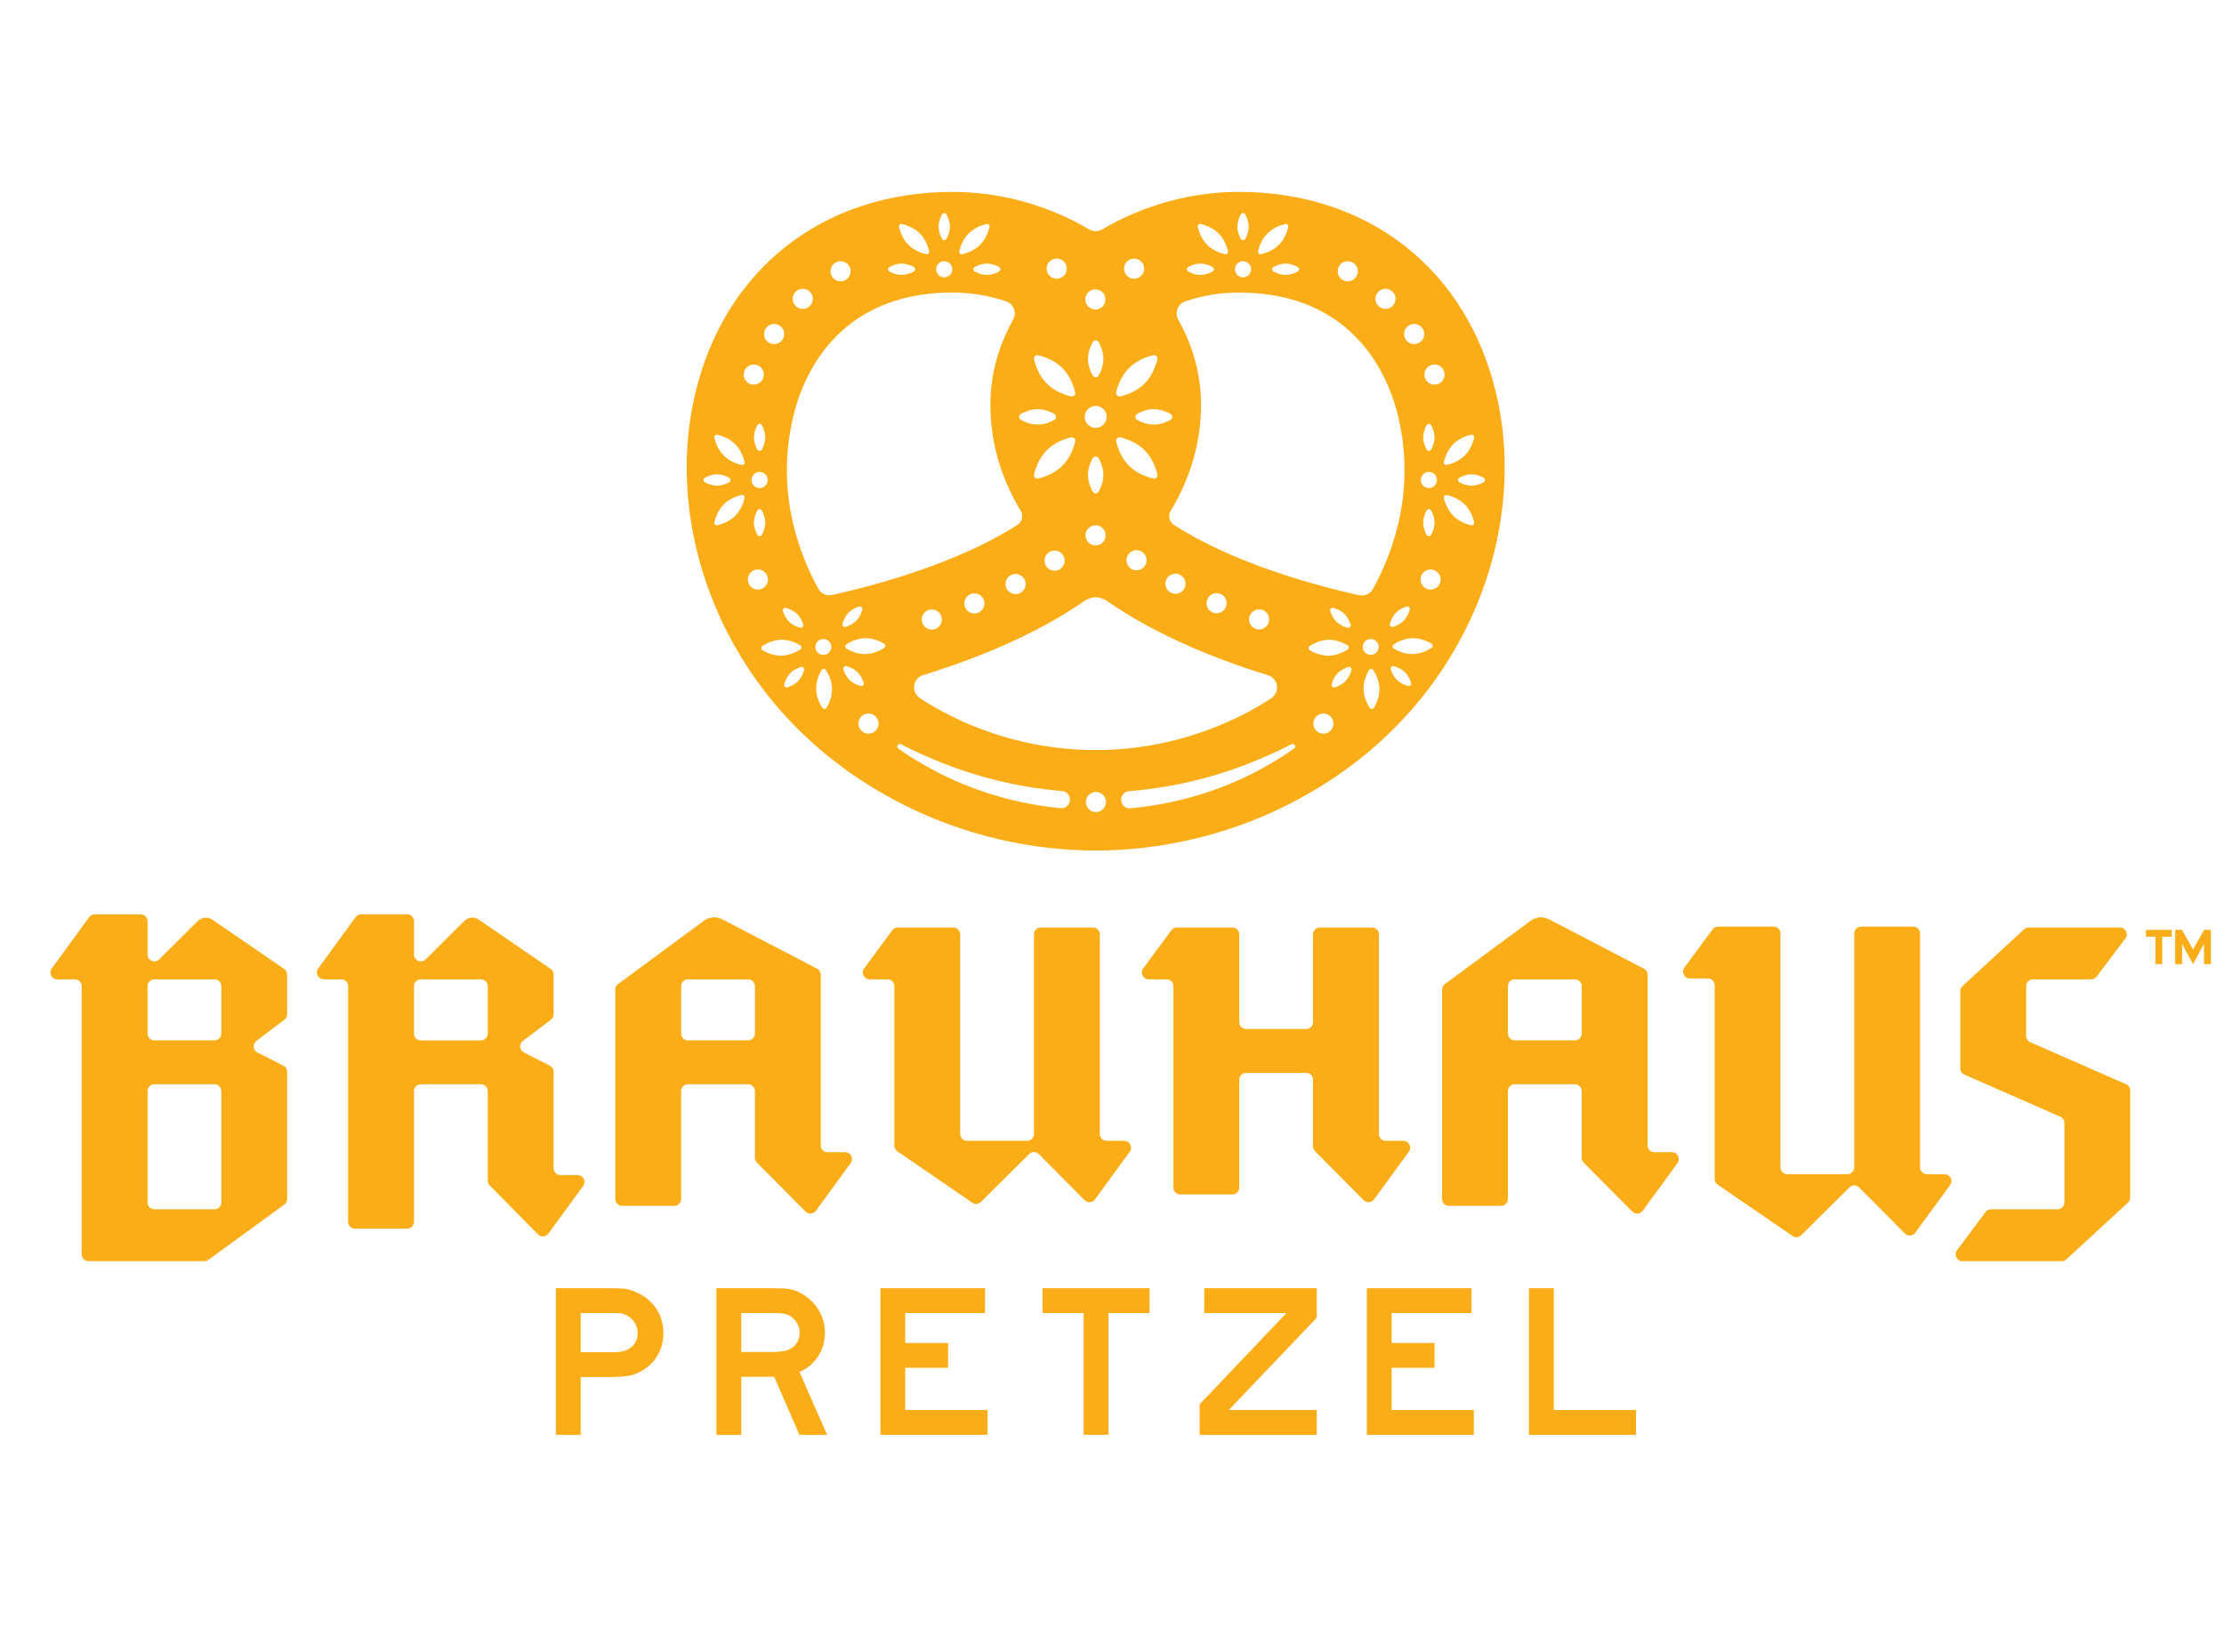
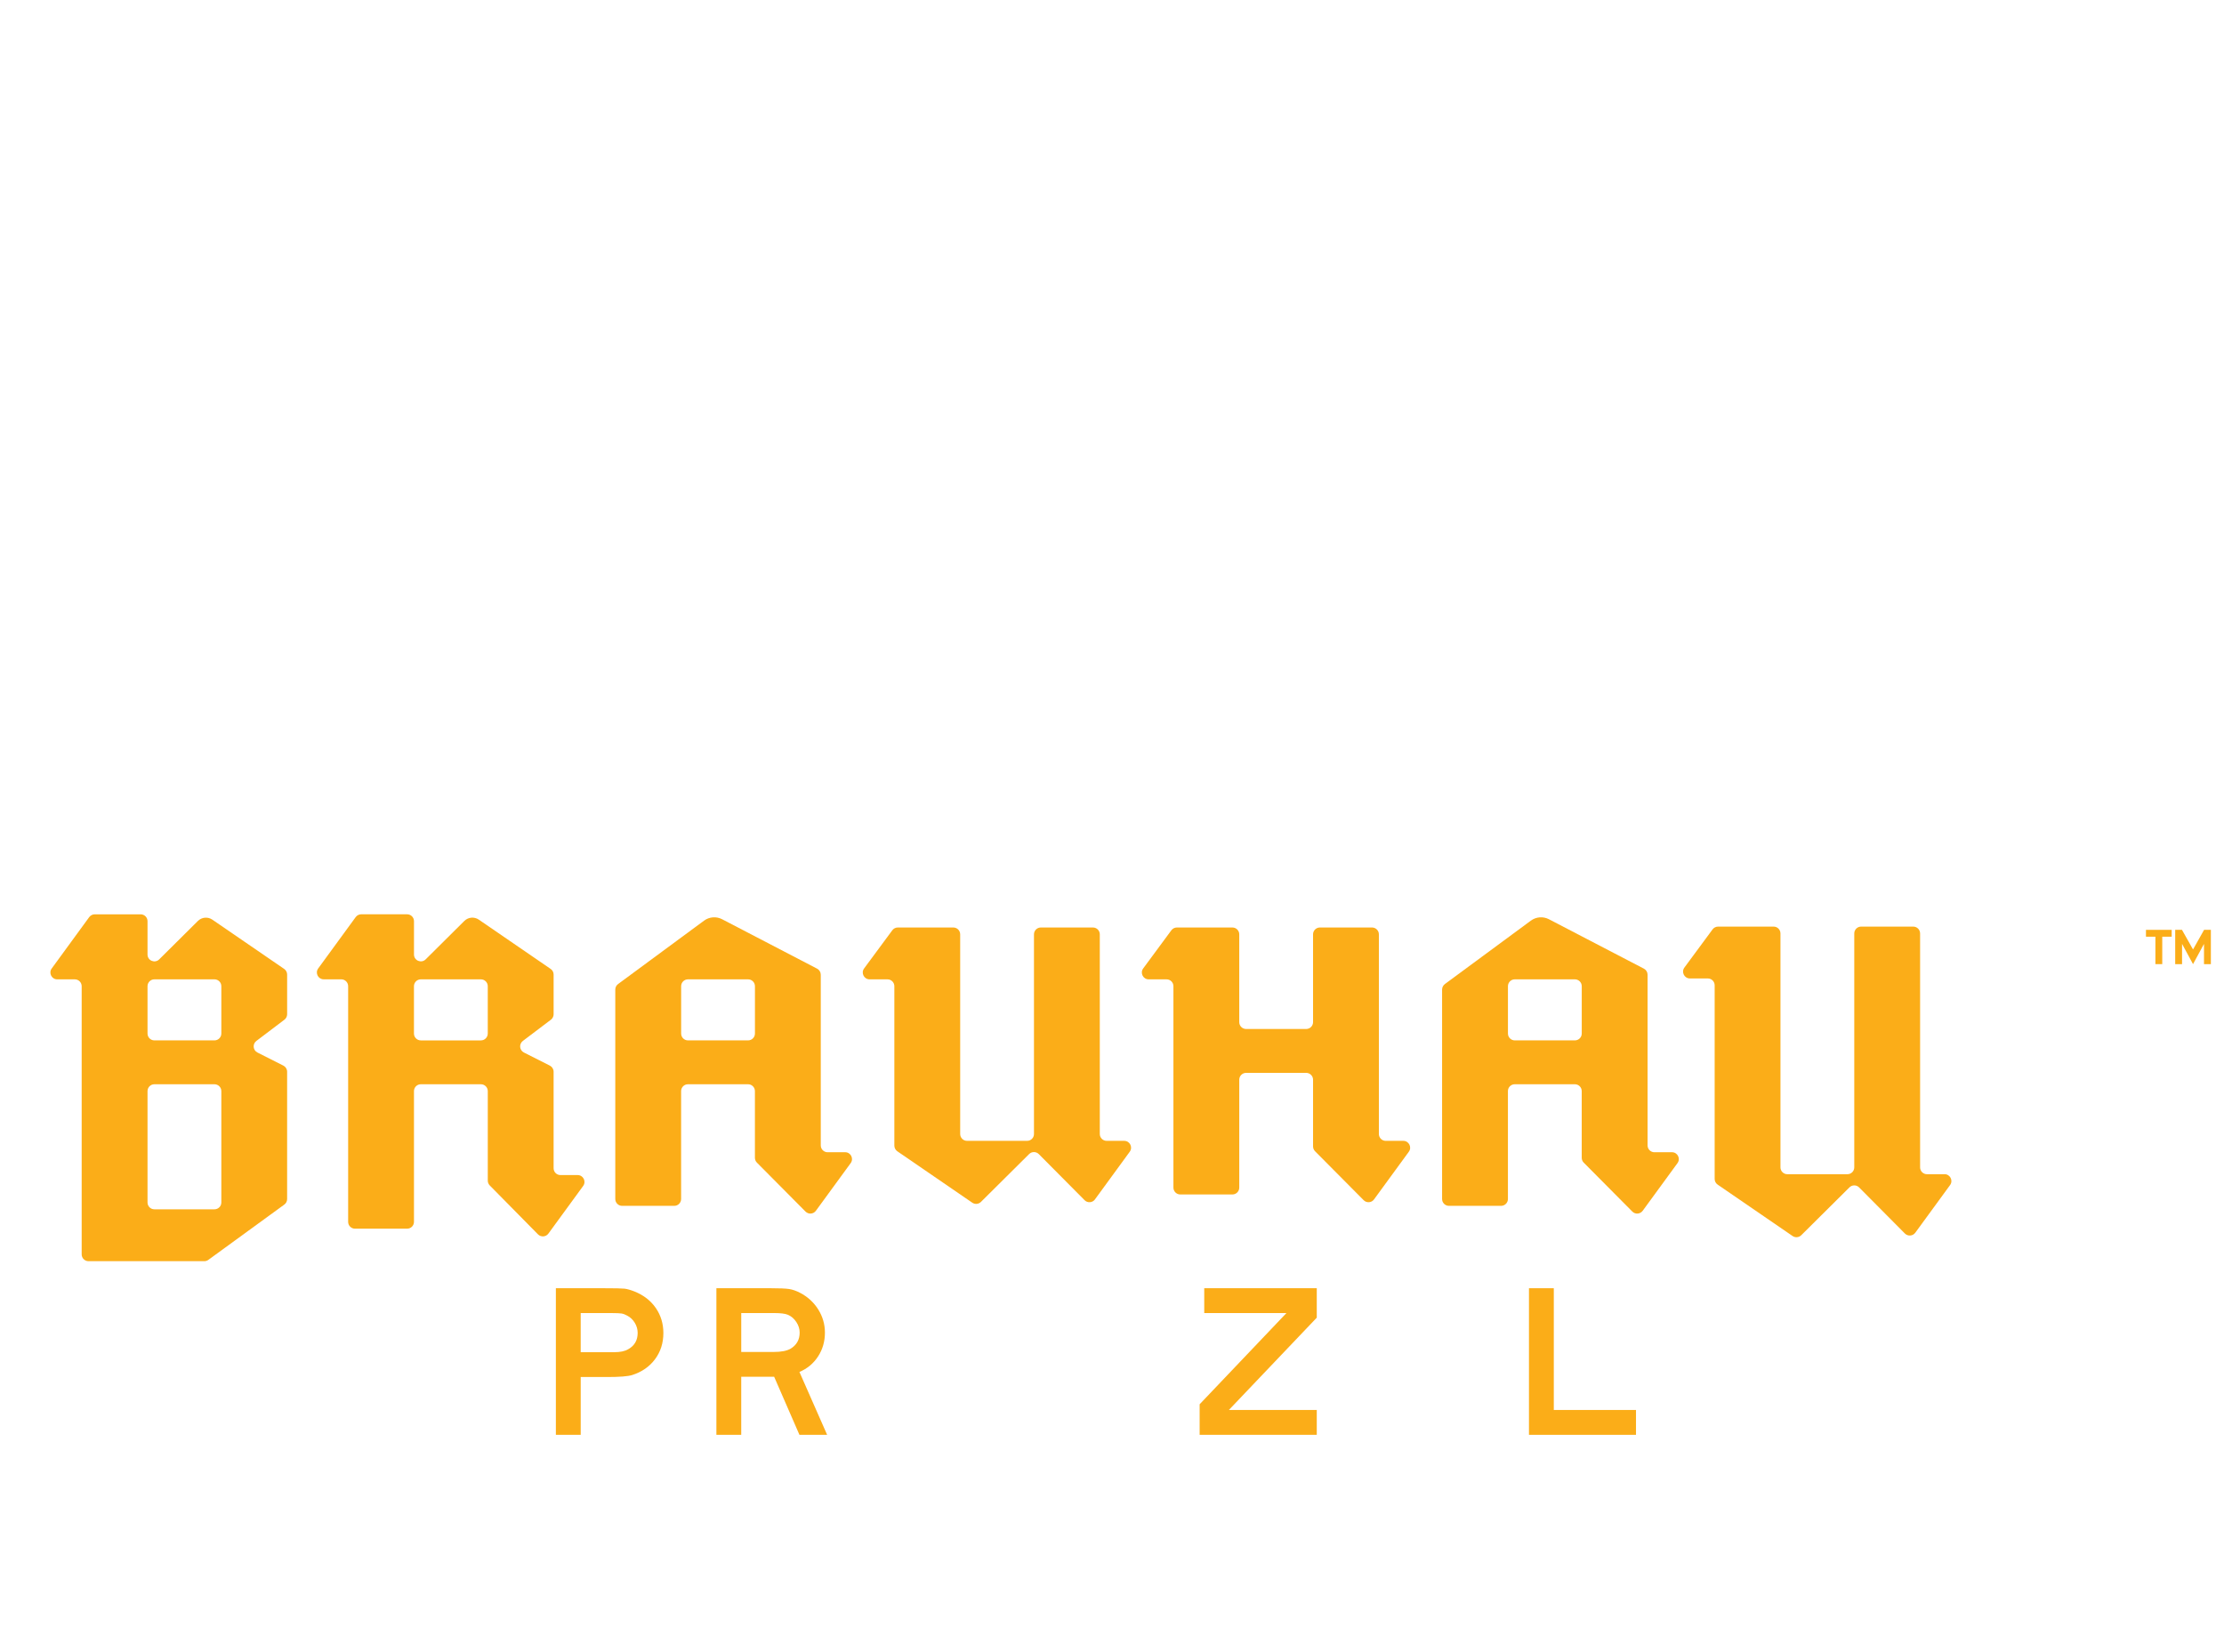
<svg xmlns="http://www.w3.org/2000/svg" id="Layer_2" data-name="Layer 2" viewBox="0 0 175 130">
  <g id="Layer_1-2" data-name="Layer 1">
    <g opacity="0">
      <rect width="175" height="130" fill="#000" stroke-width="0" />
    </g>
    <g>
-       <path d="M71.347,63.446c4.606,2.275,9.748,3.477,14.87,3.477h.002c5.121,0,10.264-1.202,14.871-3.478,6.528-3.225,11.551-8.245,14.523-14.519,2.724-5.752,3.482-12.107,2.131-17.892-2.295-9.829-10.062-15.935-20.269-15.935-3.737,0-7.511,1.042-10.736,2.949-.32.19-.722.19-1.043,0-3.225-1.907-7-2.949-10.737-2.949-10.207,0-17.974,6.106-20.269,15.935-1.351,5.785-.593,12.141,2.132,17.894,2.973,6.274,7.995,11.295,14.525,14.518ZM58.844,45.601c0-.438.355-.792.792-.792.438,0,.793.354.793.792,0,.437-.355.791-.793.791-.437,0-.792-.354-.792-.791ZM60.22,37.32c.248.248.248.65,0,.898-.248.248-.65.248-.898,0-.248-.248-.248-.65,0-.898.248-.248.65-.248.898,0ZM59.327,34.415c0-.387.144-.733.268-.958.077-.139.277-.139.353,0,.125.225.268.571.268.958s-.143.732-.268.957c-.076.139-.276.139-.353,0-.123-.225-.268-.57-.268-.957ZM60.215,41.123c0,.387-.143.733-.268.958-.076.139-.276.139-.353,0-.123-.225-.268-.571-.268-.958,0-.386.144-.732.268-.957.077-.139.277-.139.353,0,.125.225.268.571.268.957ZM59.999,51.164c-.127-.075-.13-.258-.006-.338.299-.191.846-.472,1.475-.484.63-.012,1.187.249,1.494.429.127.075.131.258.006.337-.299.191-.846.472-1.476.484-.629.011-1.187-.249-1.493-.428ZM62.807,53.588c-.265.274-.602.421-.845.496-.149.046-.291-.091-.25-.241.066-.245.199-.588.464-.863.264-.274.602-.42.845-.496.149-.046.291.091.25.241-.066.245-.2.588-.464.863ZM65.042,55.689c-.075.127-.258.13-.338.006-.19-.299-.472-.845-.484-1.476-.012-.63.25-1.187.429-1.493.075-.127.258-.131.337-.006.191.3.473.846.484,1.476.012.631-.249,1.186-.428,1.493ZM64.158,50.917c-.007-.346.268-.63.614-.637.345-.006.63.268.636.614.006.345-.268.63-.613.636-.345.007-.63-.268-.636-.612ZM66.295,49.086c.066-.245.199-.588.465-.862.264-.274.602-.422.844-.497.149-.046.291.091.25.241-.066.245-.2.588-.464.862-.264.275-.602.421-.845.496-.149.046-.291-.09-.25-.241ZM66.362,52.668c-.046-.149.091-.291.241-.251.245.067.588.201.862.465.275.265.421.602.496.844.046.149-.09.291-.241.25-.245-.066-.589-.199-.863-.463-.275-.265-.421-.603-.496-.845ZM68.337,57.729c-.437,0-.792-.355-.792-.792,0-.438.355-.792.792-.792.438,0,.793.355.793.792,0,.437-.355.792-.793.792ZM69.573,50.984c-.299.191-.845.472-1.475.484-.63.012-1.187-.249-1.493-.429-.127-.075-.131-.258-.007-.337.299-.191.847-.472,1.477-.484.63-.011,1.187.249,1.493.429.127.073.13.257.006.336ZM84.192,62.969c-.023.381-.36.661-.738.624-3.807-.372-7.542-1.529-10.875-3.482-.649-.374-1.28-.776-1.893-1.206-.202-.142-.011-.455.208-.343.655.341,1.316.657,1.993.943,3.374,1.506,7.007,2.435,10.686,2.739.365.03.642.342.619.708-.001.006-.001.012-.001.018ZM86.236,63.902c-.438,0-.793-.355-.793-.792,0-.438.355-.792.793-.792.437,0,.792.355.792.792,0,.437-.355.792-.792.792ZM101.829,58.904c-.612.43-1.243.831-1.892,1.206-3.362,1.972-7.134,3.131-10.977,3.493-.379.035-.715-.246-.736-.627-.001-.006-.001-.011-.001-.018-.022-.365.256-.677.621-.706,3.712-.295,7.38-1.227,10.784-2.747.677-.286,1.338-.602,1.993-.943.22-.113.41.2.207.343ZM103.065,50.827c.299-.191.846-.472,1.476-.484.63-.012,1.187.249,1.493.429.127.075.131.258.006.337-.299.191-.846.472-1.476.484-.63.011-1.186-.249-1.493-.428-.127-.075-.131-.258-.006-.338ZM104.917,47.835c.245.066.588.2.862.464.274.265.422.603.497.845.046.149-.091.291-.242.25-.244-.066-.587-.199-.862-.464-.275-.265-.421-.602-.496-.844-.046-.149.09-.291.241-.251ZM104.134,57.729c-.438,0-.792-.355-.792-.792,0-.438.354-.792.792-.792.438,0,.792.355.792.792,0,.437-.354.792-.792.792ZM105.879,53.588c-.264.274-.602.421-.844.496-.149.046-.291-.091-.25-.241.066-.245.2-.588.464-.863.264-.274.602-.42.845-.496.148-.046.291.091.25.241-.066.245-.201.588-.465.863ZM108.114,55.689c-.075.127-.258.13-.337.006-.191-.299-.473-.845-.484-1.476-.011-.63.25-1.187.429-1.493.074-.127.258-.131.337-.006.191.3.473.846.484,1.476.012.631-.25,1.186-.429,1.493ZM107.23,50.917c-.006-.346.269-.63.613-.637.346-.006.631.268.637.614.006.345-.268.63-.614.636-.344.007-.63-.268-.636-.612ZM109.367,49.086c.066-.245.199-.588.464-.862.264-.274.602-.422.845-.497.149-.046.291.091.25.241-.066.245-.201.588-.465.862-.264.275-.602.421-.844.496-.15.046-.291-.09-.25-.241ZM110.793,53.976c-.244-.066-.588-.199-.862-.463-.275-.265-.421-.603-.496-.845-.047-.149.09-.291.241-.251.244.067.588.201.862.465.275.265.422.602.496.844.047.149-.09.291-.241.25ZM112.645,50.984c-.299.191-.846.472-1.476.484-.63.012-1.187-.249-1.493-.429-.127-.075-.131-.258-.007-.337.3-.191.847-.472,1.477-.484.63-.011,1.187.249,1.493.429.127.073.131.257.006.336ZM112.569,46.393c-.438,0-.793-.354-.793-.791,0-.438.355-.792.793-.792.437,0,.792.354.792.792,0,.437-.355.791-.792.791ZM112.883,37.32c.247.248.247.65,0,.898-.248.248-.65.248-.897,0-.248-.248-.248-.65,0-.898.247-.248.649-.248.897,0ZM111.989,34.415c0-.387.144-.733.268-.958.076-.139.275-.139.353,0,.123.225.268.571.268.958s-.145.732-.268.957c-.077.139-.277.139-.353,0-.125-.225-.268-.57-.268-.957ZM112.878,41.123c0,.387-.145.733-.268.958-.077.139-.277.139-.353,0-.125-.225-.268-.571-.268-.958,0-.386.144-.732.268-.957.076-.139.275-.139.353,0,.123.225.268.571.268.957ZM115.751,41.328c-.351-.086-.942-.286-1.394-.739-.453-.452-.654-1.043-.739-1.394-.035-.145.097-.277.243-.241.351.085.941.286,1.394.738.453.452.654,1.043.738,1.394.035.146-.097.277-.241.243ZM116.745,37.945c-.225.125-.57.268-.958.268-.386,0-.732-.143-.957-.268-.139-.076-.139-.276,0-.353.225-.124.571-.268.957-.268.388,0,.733.144.958.268.139.077.139.277,0,.353ZM115.751,34.21c.144-.035.276.096.241.242-.084.35-.286.942-.738,1.394-.453.452-1.043.654-1.394.738-.146.035-.277-.096-.243-.242.085-.35.286-.942.739-1.394.452-.453,1.043-.653,1.394-.738ZM112.879,28.682c.437,0,.792.355.792.793,0,.437-.355.792-.792.792-.437,0-.793-.355-.793-.792,0-.438.355-.793.793-.793ZM111.276,25.49c.437,0,.792.355.792.792,0,.438-.354.793-.792.793-.438,0-.792-.355-.792-.793,0-.437.355-.792.792-.792ZM109.021,22.723c.438,0,.792.354.792.791,0,.438-.354.792-.792.792-.437,0-.791-.354-.791-.792,0-.438.354-.791.791-.791ZM106.049,20.553c.437,0,.792.354.792.791s-.355.792-.792.792c-.438,0-.792-.355-.792-.792s.355-.791.792-.791ZM102.122,21.363c-.226.124-.571.268-.958.268-.388,0-.732-.144-.958-.268-.139-.076-.139-.277,0-.353.226-.124.57-.268.958-.268.387,0,.732.144.958.268.139.076.139.277,0,.353ZM99.733,18.366c.452-.452,1.043-.653,1.394-.738.146-.035.277.096.242.242-.085.351-.286.942-.738,1.394-.452.453-1.043.653-1.394.738-.145.036-.277-.096-.241-.241.084-.351.285-.942.738-1.394ZM97.633,16.875c.077-.139.277-.139.353,0,.124.225.268.571.268.957,0,.388-.144.733-.268.958-.076.139-.276.139-.353,0-.124-.225-.268-.57-.268-.958,0-.386.144-.732.268-.957ZM97.361,20.738c.248-.248.65-.248.897,0,.248.248.248.649,0,.897-.248.248-.649.248-.897,0-.248-.248-.248-.65,0-.897ZM94.493,17.628c.35.085.942.286,1.394.738.452.453.653,1.043.738,1.394.035.146-.097.277-.242.241-.35-.084-.941-.285-1.393-.738-.453-.453-.655-1.043-.739-1.394-.035-.146.097-.277.242-.242ZM93.498,21.011c.225-.124.571-.268.958-.268.386,0,.732.144.957.268.139.076.139.277,0,.353-.225.124-.571.268-.957.268-.387,0-.733-.144-.958-.268-.139-.076-.139-.277,0-.353ZM93.27,23.711c1.356-.457,2.783-.693,4.204-.693,9.266,0,11.869,6.865,12.559,9.816,1.301,5.575-.233,10.282-1.993,13.503-.215.393-.663.593-1.1.496-3.489-.774-9.837-2.492-14.569-5.531-.367-.236-.481-.719-.257-1.093,1.589-2.649,2.393-5.455,2.393-8.359,0-2.314-.603-4.561-1.794-6.703-.303-.545-.033-1.237.557-1.436ZM99.823,48.996c-.113.329-.419.535-.748.535-.085,0-.172-.014-.258-.044-.413-.142-.633-.592-.491-1.005.143-.413.592-.634,1.007-.493.414.143.633.595.49,1.008ZM96.457,47.771c-.127.303-.42.484-.728.484-.103,0-.208-.019-.31-.063-.401-.171-.591-.636-.42-1.037.17-.402.635-.592,1.038-.422.403.17.591.635.42,1.037ZM93.191,46.302c-.141.269-.416.422-.699.422-.125,0-.253-.03-.37-.093-.388-.205-.534-.685-.329-1.071.204-.386.685-.532,1.071-.327v-.001c.386.206.532.685.327,1.071ZM92.092,33.043c-.307.169-.777.365-1.304.365s-.998-.196-1.305-.365c-.19-.104-.19-.377,0-.481.307-.169.778-.365,1.305-.365s.997.196,1.304.365c.19.104.19.377,0,.481ZM89.241,20.348c.438,0,.793.355.793.792,0,.438-.355.793-.793.793-.438,0-.791-.355-.791-.793,0-.437.354-.792.791-.792ZM88.837,28.96c.617-.617,1.422-.891,1.9-1.006.198-.048.377.132.33.329-.116.478-.39,1.283-1.006,1.9-.617.617-1.422.892-1.9,1.006-.198.047-.377-.132-.33-.329.116-.478.389-1.283,1.006-1.9ZM88.161,34.417c.477.115,1.282.389,1.9,1.005.616.617.89,1.422,1.006,1.899.047.199-.132.378-.33.331-.477-.116-1.283-.389-1.9-1.007-.617-.616-.89-1.422-1.006-1.899-.047-.198.132-.378.33-.329ZM90.081,44.531c-.154.222-.4.34-.651.34-.157,0-.313-.046-.452-.141-.358-.25-.447-.742-.198-1.102.249-.358.742-.448,1.1-.198.36.248.449.741.2,1.101ZM86.195,22.767c.438,0,.791.355.791.792,0,.438-.354.793-.791.793-.438,0-.793-.355-.793-.793,0-.437.355-.792.793-.792ZM86.822,28.233c0,.527-.196.998-.365,1.305-.104.19-.376.19-.48,0-.169-.307-.365-.777-.365-1.305,0-.527.196-.997.365-1.304.104-.19.376-.19.48,0,.169.307.365.778.365,1.304ZM85.606,32.192c.338-.338.885-.338,1.223,0,.337.337.337.885,0,1.223-.339.338-.886.338-1.223,0-.338-.338-.338-.886,0-1.223ZM86.207,41.334c.438,0,.793.354.793.791,0,.438-.355.793-.793.793s-.792-.355-.792-.793c0-.438.355-.791.792-.791ZM85.612,37.373c0-.527.196-.997.365-1.306.104-.189.376-.189.48,0,.169.308.365.778.365,1.306,0,.527-.196.998-.365,1.305-.104.19-.376.19-.48,0-.169-.307-.365-.778-.365-1.305ZM87.078,47.27c3.932,2.739,8.655,4.619,12.701,5.864.816.251.965,1.342.251,1.81-.794.519-1.611.988-2.447,1.401-7.223,3.567-15.507,3.567-22.73.001-.844-.417-1.668-.889-2.469-1.415-.714-.469-.564-1.559.253-1.81,4.053-1.244,8.782-3.118,12.712-5.847.521-.361,1.209-.365,1.729-.003ZM73.068,47.995c.413-.141.862.081,1.005.495.141.413-.082.863-.495,1.006-.086.028-.17.042-.255.042-.331,0-.638-.208-.75-.536-.141-.414.082-.865.495-1.006ZM76.366,46.747c.404-.17.869.02,1.037.424.168.404-.021.867-.423,1.038-.101.042-.205.061-.307.061-.309,0-.602-.182-.731-.484-.168-.404.022-.869.424-1.038ZM79.545,45.255c.386-.205.865-.056,1.069.331.203.388.055.867-.333,1.071-.117.062-.243.091-.368.091-.284,0-.558-.154-.701-.423-.204-.387-.055-.866.332-1.069ZM83.597,36.646c-.616.617-1.422.891-1.899,1.007-.199.048-.378-.132-.33-.331.115-.477.389-1.282,1.006-1.899.617-.616,1.422-.891,1.899-1.005.198-.049.378.131.33.329-.115.477-.389,1.283-1.006,1.899ZM83.432,44.766c-.137.095-.293.14-.447.14-.254,0-.501-.121-.654-.345-.25-.36-.156-.853.205-1.101.36-.248.853-.156,1.1.204.248.36.156.853-.204,1.101ZM83.149,20.348c.437,0,.792.355.792.792,0,.438-.355.793-.792.793-.437,0-.793-.355-.793-.793,0-.437.355-.792.793-.792ZM81.698,27.954c.477.115,1.283.389,1.899,1.006.617.617.891,1.422,1.006,1.9.048.198-.132.377-.33.329-.477-.115-1.282-.389-1.899-1.006-.617-.617-.891-1.421-1.006-1.9-.048-.197.131-.377.33-.329ZM80.342,32.563c.307-.169.777-.365,1.305-.365.527,0,.997.196,1.305.365.189.104.189.377,0,.481-.308.168-.778.365-1.305.365-.528,0-.998-.196-1.305-.365-.189-.104-.189-.377,0-.481ZM78.612,21.363c-.226.124-.57.268-.958.268-.387,0-.732-.144-.958-.268-.138-.076-.138-.277,0-.353.226-.124.571-.268.958-.268.387,0,.732.144.958.268.139.076.139.277,0,.353ZM76.223,18.366c.452-.452,1.043-.653,1.393-.738.146-.035.277.096.243.242-.085.351-.286.942-.738,1.394-.453.453-1.044.653-1.394.738-.145.036-.277-.096-.242-.241.084-.351.286-.942.739-1.394ZM74.123,16.875c.077-.139.277-.139.353,0,.124.225.268.571.268.957,0,.388-.144.733-.268.958-.077.139-.276.139-.353,0-.123-.225-.268-.57-.268-.958,0-.386.144-.732.268-.957ZM73.851,20.738c.248-.248.65-.248.898,0,.247.248.247.649,0,.897-.248.248-.65.248-.898,0-.247-.248-.247-.65,0-.897ZM70.983,17.628c.351.085.942.286,1.394.738.453.453.654,1.043.739,1.394.035.146-.097.277-.242.241-.351-.084-.941-.285-1.394-.738-.453-.453-.653-1.043-.738-1.394-.035-.146.097-.277.241-.242ZM69.989,21.011c.225-.124.57-.268.958-.268.386,0,.732.144.957.268.139.076.139.277,0,.353-.225.124-.571.268-.957.268-.388,0-.733-.144-.958-.268-.139-.076-.139-.277,0-.353ZM66.141,20.553c.438,0,.792.354.792.791s-.354.792-.792.792c-.437,0-.791-.355-.791-.792s.354-.791.791-.791ZM63.169,22.723c.438,0,.792.354.792.791,0,.438-.355.792-.792.792s-.792-.354-.792-.792c0-.438.355-.791.792-.791ZM62.402,32.834c.688-2.951,3.292-9.816,12.557-9.816,1.422,0,2.849.237,4.206.693.591.199.861.891.558,1.436-1.192,2.141-1.793,4.389-1.793,6.703,0,2.904.803,5.709,2.391,8.357.224.374.11.858-.258,1.093-4.723,3.022-11.084,4.739-14.58,5.514-.436.097-.884-.103-1.097-.495-1.754-3.218-3.282-7.919-1.983-13.485ZM62.708,48.299c.274.265.421.603.496.845.046.149-.091.291-.241.25-.245-.066-.588-.199-.862-.464-.275-.265-.422-.602-.497-.844-.046-.149.091-.291.241-.251.245.066.588.2.863.464ZM60.915,25.49c.437,0,.792.355.792.792,0,.438-.355.793-.792.793-.438,0-.793-.355-.793-.793,0-.437.355-.792.793-.792ZM59.311,28.682c.438,0,.793.355.793.793,0,.437-.355.792-.793.792-.437,0-.791-.355-.791-.792,0-.438.355-.793.791-.793ZM56.455,34.21c.35.085.942.286,1.394.738.452.452.653,1.043.738,1.394.035.146-.096.277-.242.242-.35-.084-.942-.286-1.394-.738-.452-.452-.653-1.043-.738-1.394-.035-.146.096-.277.242-.242ZM55.46,37.592c.225-.124.571-.268.958-.268.387,0,.732.144.957.268.139.077.139.277,0,.353-.225.125-.57.268-.957.268-.387,0-.733-.143-.958-.268-.139-.076-.139-.276,0-.353ZM56.213,41.085c.085-.35.286-.942.738-1.394.452-.453,1.043-.653,1.394-.738.146-.035.277.096.242.241-.085.351-.286.942-.738,1.394-.452.453-1.043.653-1.394.739-.146.035-.277-.097-.242-.243Z" fill="#fbad18" stroke-width="0" />
-       <path d="M167.3,85.315l-7.549-3.31c-.196-.086-.322-.279-.322-.493v-3.912c0-.298.241-.539.539-.539h4.58c.169,0,.327-.08.429-.215l2.264-3.003c.268-.355.015-.863-.43-.863h-7.173c-.136,0-.266.051-.365.142l-4.851,4.469c-.111.103-.173.246-.173.396v6.08c0,.214.126.408.322.493l7.548,3.31c.196.086.323.28.323.493v6.254c0,.298-.241.539-.539.539h-5.237c-.17,0-.331.08-.432.217l-2.241,3.003c-.265.356-.012.861.431.861h7.807c.135,0,.266-.051.365-.142l4.851-4.469c.111-.103.174-.246.174-.396v-8.421c0-.213-.127-.408-.322-.493Z" fill="#fbad18" stroke-width="0" />
      <path d="M16.71,72.365c-.356-.244-.835-.201-1.14.104l-3.043,3.021c-.341.338-.919.098-.919-.382v-2.624c0-.298-.241-.539-.539-.539h-3.614c-.172,0-.334.082-.436.221l-2.949,4.04c-.26.356-.006.856.435.856h1.383c.298,0,.539.241.539.539v21.099c0,.298.241.538.539.538h9.111c.113,0,.225-.035.317-.103l5.977-4.351c.14-.101.222-.263.222-.436v-10.018c0-.203-.115-.389-.296-.481l-2.041-1.031c-.355-.18-.4-.669-.082-.91l2.207-1.672c.134-.101.213-.26.213-.429v-3.122c0-.177-.087-.343-.234-.445l-5.651-3.876ZM17.416,94.618c0,.297-.242.538-.539.538h-4.73c-.298,0-.539-.241-.539-.538v-8.763c0-.297.241-.538.539-.538h4.73c.297,0,.539.241.539.538v8.763ZM17.416,81.325c0,.298-.242.539-.539.539h-4.73c-.298,0-.539-.241-.539-.539v-3.725c0-.298.241-.539.539-.539h4.73c.297,0,.539.241.539.539v3.725Z" fill="#fbad18" stroke-width="0" />
      <path d="M45.452,92.462h-1.351c-.298,0-.539-.241-.539-.538v-7.594c0-.203-.114-.389-.296-.481l-2.041-1.031c-.356-.179-.4-.669-.082-.911l2.207-1.67c.134-.103.213-.262.213-.43v-3.122c0-.178-.087-.344-.234-.444l-5.651-3.877c-.356-.244-.835-.201-1.141.103l-3.042,3.022c-.341.337-.919.096-.919-.382v-2.625c0-.298-.242-.539-.539-.539h-3.614c-.172,0-.334.083-.435.221l-2.949,4.04c-.26.356-.006.856.434.856h1.383c.298,0,.539.242.539.539v18.543c0,.298.241.539.539.539h4.102c.298,0,.539-.241.539-.539v-10.287c0-.298.241-.538.539-.538h4.73c.297,0,.539.241.539.538v7.045c0,.142.056.277.155.378l3.795,3.849c.234.237.623.208.819-.06l2.736-3.748c.26-.357.006-.857-.435-.857ZM38.381,81.325c0,.298-.242.54-.539.54h-4.73c-.298,0-.539-.241-.539-.54v-3.725c0-.297.241-.539.539-.539h4.73c.297,0,.539.242.539.539v3.725Z" fill="#fbad18" stroke-width="0" />
      <path d="M66.505,90.666h-1.382c-.298,0-.539-.241-.539-.539v-13.43c0-.201-.112-.385-.291-.478l-7.472-3.888c-.457-.237-1.008-.194-1.421.111l-6.765,4.989c-.138.102-.22.263-.22.434v16.48c0,.298.242.539.539.539h4.102c.297,0,.539-.241.539-.539v-8.491c0-.298.241-.538.538-.538h4.73c.297,0,.539.241.539.538v5.248c0,.142.056.278.156.379l3.825,3.852c.233.236.622.206.817-.062l2.738-3.75c.26-.356.006-.857-.436-.857ZM59.404,81.325c0,.298-.242.539-.539.539h-4.73c-.298,0-.538-.241-.538-.539v-3.725c0-.298.241-.539.538-.539h4.73c.297,0,.539.241.539.539v3.725Z" fill="#fbad18" stroke-width="0" />
      <path d="M131.564,90.666h-1.382c-.298,0-.539-.241-.539-.539v-13.43c0-.201-.112-.385-.291-.478l-7.472-3.888c-.457-.237-1.008-.194-1.421.111l-6.765,4.989c-.137.102-.22.263-.22.434v16.48c0,.298.242.539.539.539h4.102c.297,0,.539-.241.539-.539v-8.491c0-.298.241-.538.538-.538h4.73c.297,0,.539.241.539.538v5.248c0,.142.056.278.156.379l3.825,3.852c.233.236.622.206.817-.062l2.738-3.75c.26-.356.006-.857-.436-.857ZM124.463,81.325c0,.298-.242.539-.539.539h-4.73c-.297,0-.538-.241-.538-.539v-3.725c0-.298.241-.539.538-.539h4.73c.297,0,.539.241.539.539v3.725Z" fill="#fbad18" stroke-width="0" />
      <path d="M86.159,94.375l2.738-3.75c.26-.356.005-.856-.436-.856h-1.382c-.298,0-.539-.242-.539-.539v-15.71c0-.298-.241-.539-.539-.539h-4.102c-.297,0-.538.241-.538.539v15.71c0,.298-.242.539-.539.539h-4.73c-.298,0-.538-.242-.538-.539v-15.71c0-.298-.242-.539-.539-.539h-4.369c-.171,0-.332.081-.433.219l-2.219,3.003c-.262.355-.008.859.434.859h1.408c.298,0,.538.242.538.539v12.545c0,.177.088.343.234.444l5.897,4.045c.213.146.501.12.684-.062l3.79-3.764c.211-.21.552-.208.762.003l3.602,3.627c.233.235.622.206.817-.062Z" fill="#fbad18" stroke-width="0" />
      <path d="M108.119,94.375l2.738-3.75c.26-.356.005-.856-.436-.856h-1.383c-.297,0-.538-.242-.538-.539v-15.71c0-.298-.241-.539-.539-.539h-4.102c-.298,0-.538.241-.538.539v6.908c0,.298-.242.539-.539.539h-4.73c-.298,0-.538-.241-.538-.539v-6.908c0-.298-.242-.539-.539-.539h-4.369c-.171,0-.332.081-.434.219l-2.217,3.003c-.263.355-.009.859.433.859h1.408c.298,0,.538.242.538.539v15.849c0,.298.242.538.539.538h4.102c.298,0,.539-.241.539-.538v-8.491c0-.297.241-.539.538-.539h4.73c.297,0,.539.242.539.539v5.248c0,.142.057.279.156.38l3.825,3.852c.233.235.622.206.817-.062Z" fill="#fbad18" stroke-width="0" />
      <path d="M153.009,92.394h-1.383c-.298,0-.539-.241-.539-.539v-18.405c0-.298-.241-.539-.539-.539h-4.102c-.298,0-.539.241-.539.539v18.405c0,.298-.242.539-.539.539h-4.73c-.298,0-.539-.241-.539-.539v-18.405c0-.298-.241-.539-.539-.539h-4.368c-.172,0-.332.08-.434.218l-2.217,3.003c-.263.356-.009.859.433.859h1.408c.298,0,.539.241.539.539v15.238c0,.178.087.344.234.444l5.896,4.045c.214.146.501.121.685-.062l3.79-3.764c.211-.21.553-.208.762.003l3.601,3.627c.234.235.622.206.818-.062l2.738-3.75c.26-.356.005-.857-.436-.857Z" fill="#fbad18" stroke-width="0" />
      <path d="M49.934,101.625c-.324-.127-.588-.201-.795-.225-.208-.023-.755-.034-1.643-.034h-3.756v11.535h1.954v-4.548h2.096c.968,0,1.62-.052,1.954-.156.761-.242,1.359-.657,1.798-1.245.438-.588.657-1.275.657-2.058,0-.738-.199-1.395-.596-1.972-.398-.576-.954-1.008-1.669-1.297ZM49.415,106.174c-.254.15-.617.225-1.09.225h-2.632v-3.078h2.442c.381,0,.641.012.779.035.139.023.287.08.45.173.242.127.438.314.588.562.149.248.224.511.224.788,0,.588-.253,1.02-.76,1.297Z" fill="#fbad18" stroke-width="0" />
      <path d="M64.375,106.727c.357-.553.536-1.176.536-1.868,0-.657-.177-1.265-.528-1.825-.352-.559-.827-.994-1.426-1.306-.312-.161-.603-.262-.874-.302-.271-.04-.764-.061-1.479-.061h-4.233v11.535h1.954v-4.566h2.591l1.989,4.566h2.179l-2.179-4.946c.622-.265,1.112-.674,1.47-1.227ZM62.214,106.122c-.3.173-.743.259-1.332.259h-2.556v-3.061h2.591c.507,0,.87.046,1.089.139.265.115.484.306.657.57.174.265.26.542.26.83,0,.553-.237.974-.709,1.263Z" fill="#fbad18" stroke-width="0" />
-       <polygon points="71.229 107.626 74.602 107.626 74.602 105.672 71.229 105.672 71.229 103.32 77.507 103.32 77.507 101.366 69.276 101.366 69.276 112.901 77.698 112.901 77.698 110.946 71.229 110.946 71.229 107.626" fill="#fbad18" stroke-width="0" />
-       <polygon points="82.034 103.32 85.269 103.32 85.269 112.901 87.222 112.901 87.222 103.32 90.456 103.32 90.456 101.366 82.034 101.366 82.034 103.32" fill="#fbad18" stroke-width="0" />
      <polygon points="94.758 103.32 101.226 103.32 94.396 110.497 94.396 112.901 103.613 112.901 103.613 110.946 96.696 110.946 103.613 103.682 103.613 101.366 94.758 101.366 94.758 103.32" fill="#fbad18" stroke-width="0" />
-       <polygon points="109.505 107.626 112.878 107.626 112.878 105.672 109.505 105.672 109.505 103.32 115.783 103.32 115.783 101.366 107.552 101.366 107.552 112.901 115.974 112.901 115.974 110.946 109.505 110.946 109.505 107.626" fill="#fbad18" stroke-width="0" />
      <polygon points="122.264 101.366 120.31 101.366 120.31 112.901 128.732 112.901 128.732 110.946 122.264 110.946 122.264 101.366" fill="#fbad18" stroke-width="0" />
      <polygon points="173.433 73.166 172.563 74.71 171.693 73.166 171.16 73.166 171.16 75.864 171.7 75.864 171.7 74.272 172.563 75.864 173.426 74.272 173.426 75.864 173.967 75.864 173.967 73.166 173.433 73.166" fill="#fbad18" stroke-width="0" />
      <polygon points="168.86 73.705 169.602 73.705 169.602 75.864 170.141 75.864 170.141 73.705 170.884 73.705 170.884 73.166 168.86 73.166 168.86 73.705" fill="#fbad18" stroke-width="0" />
    </g>
  </g>
</svg>